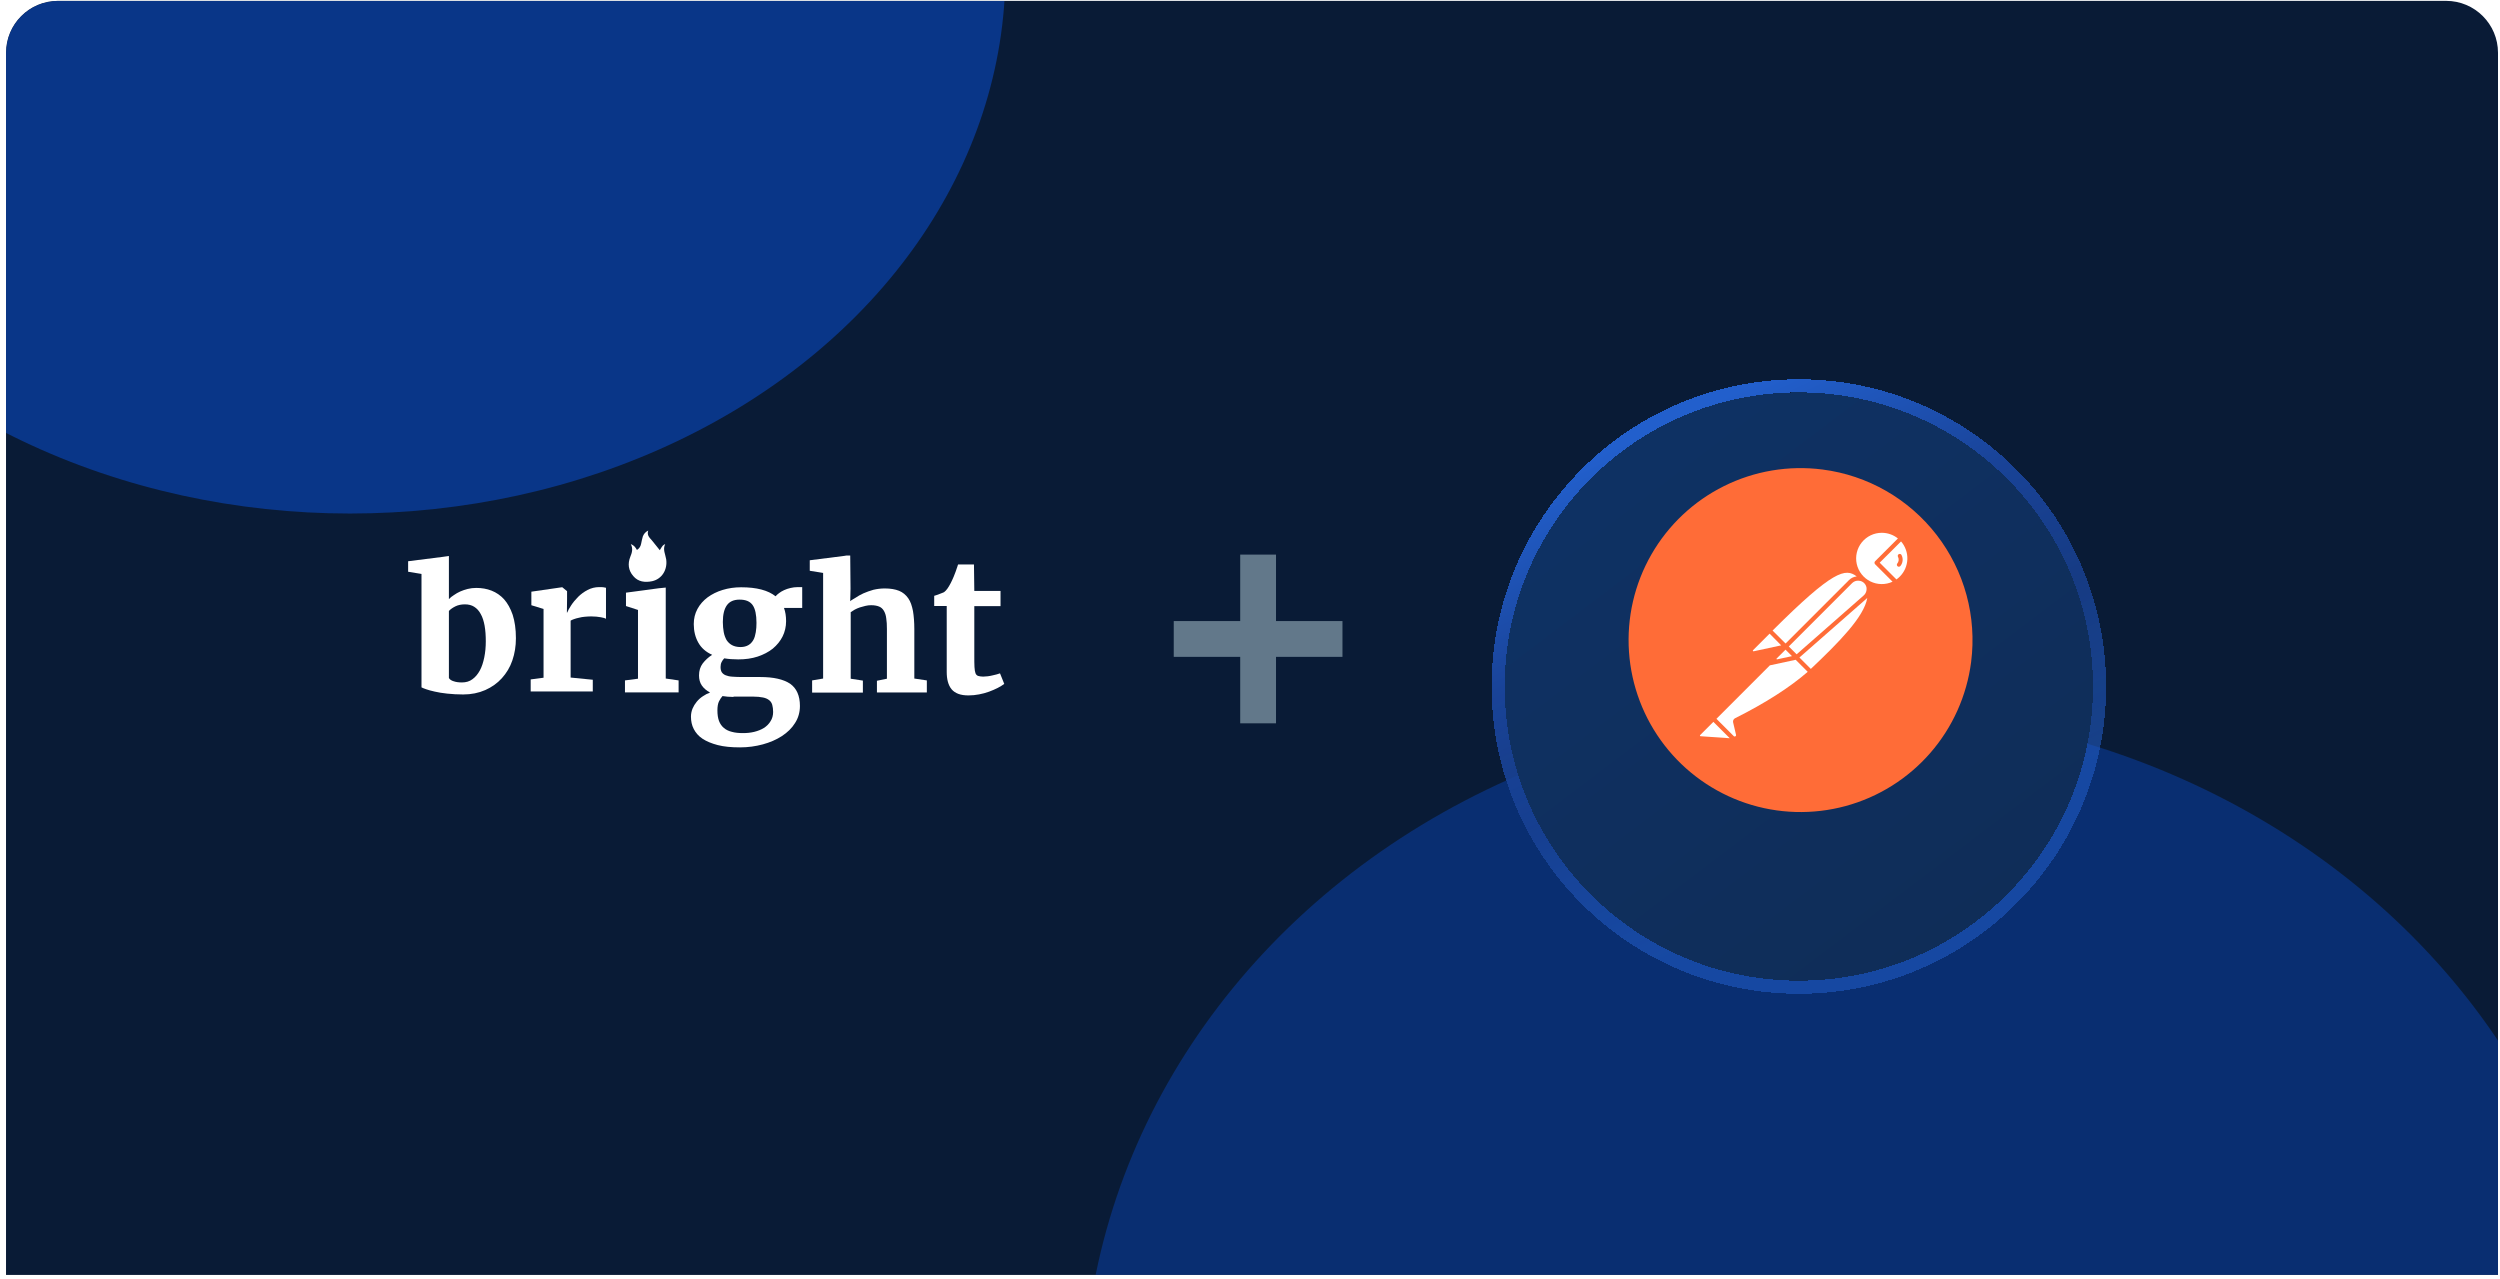
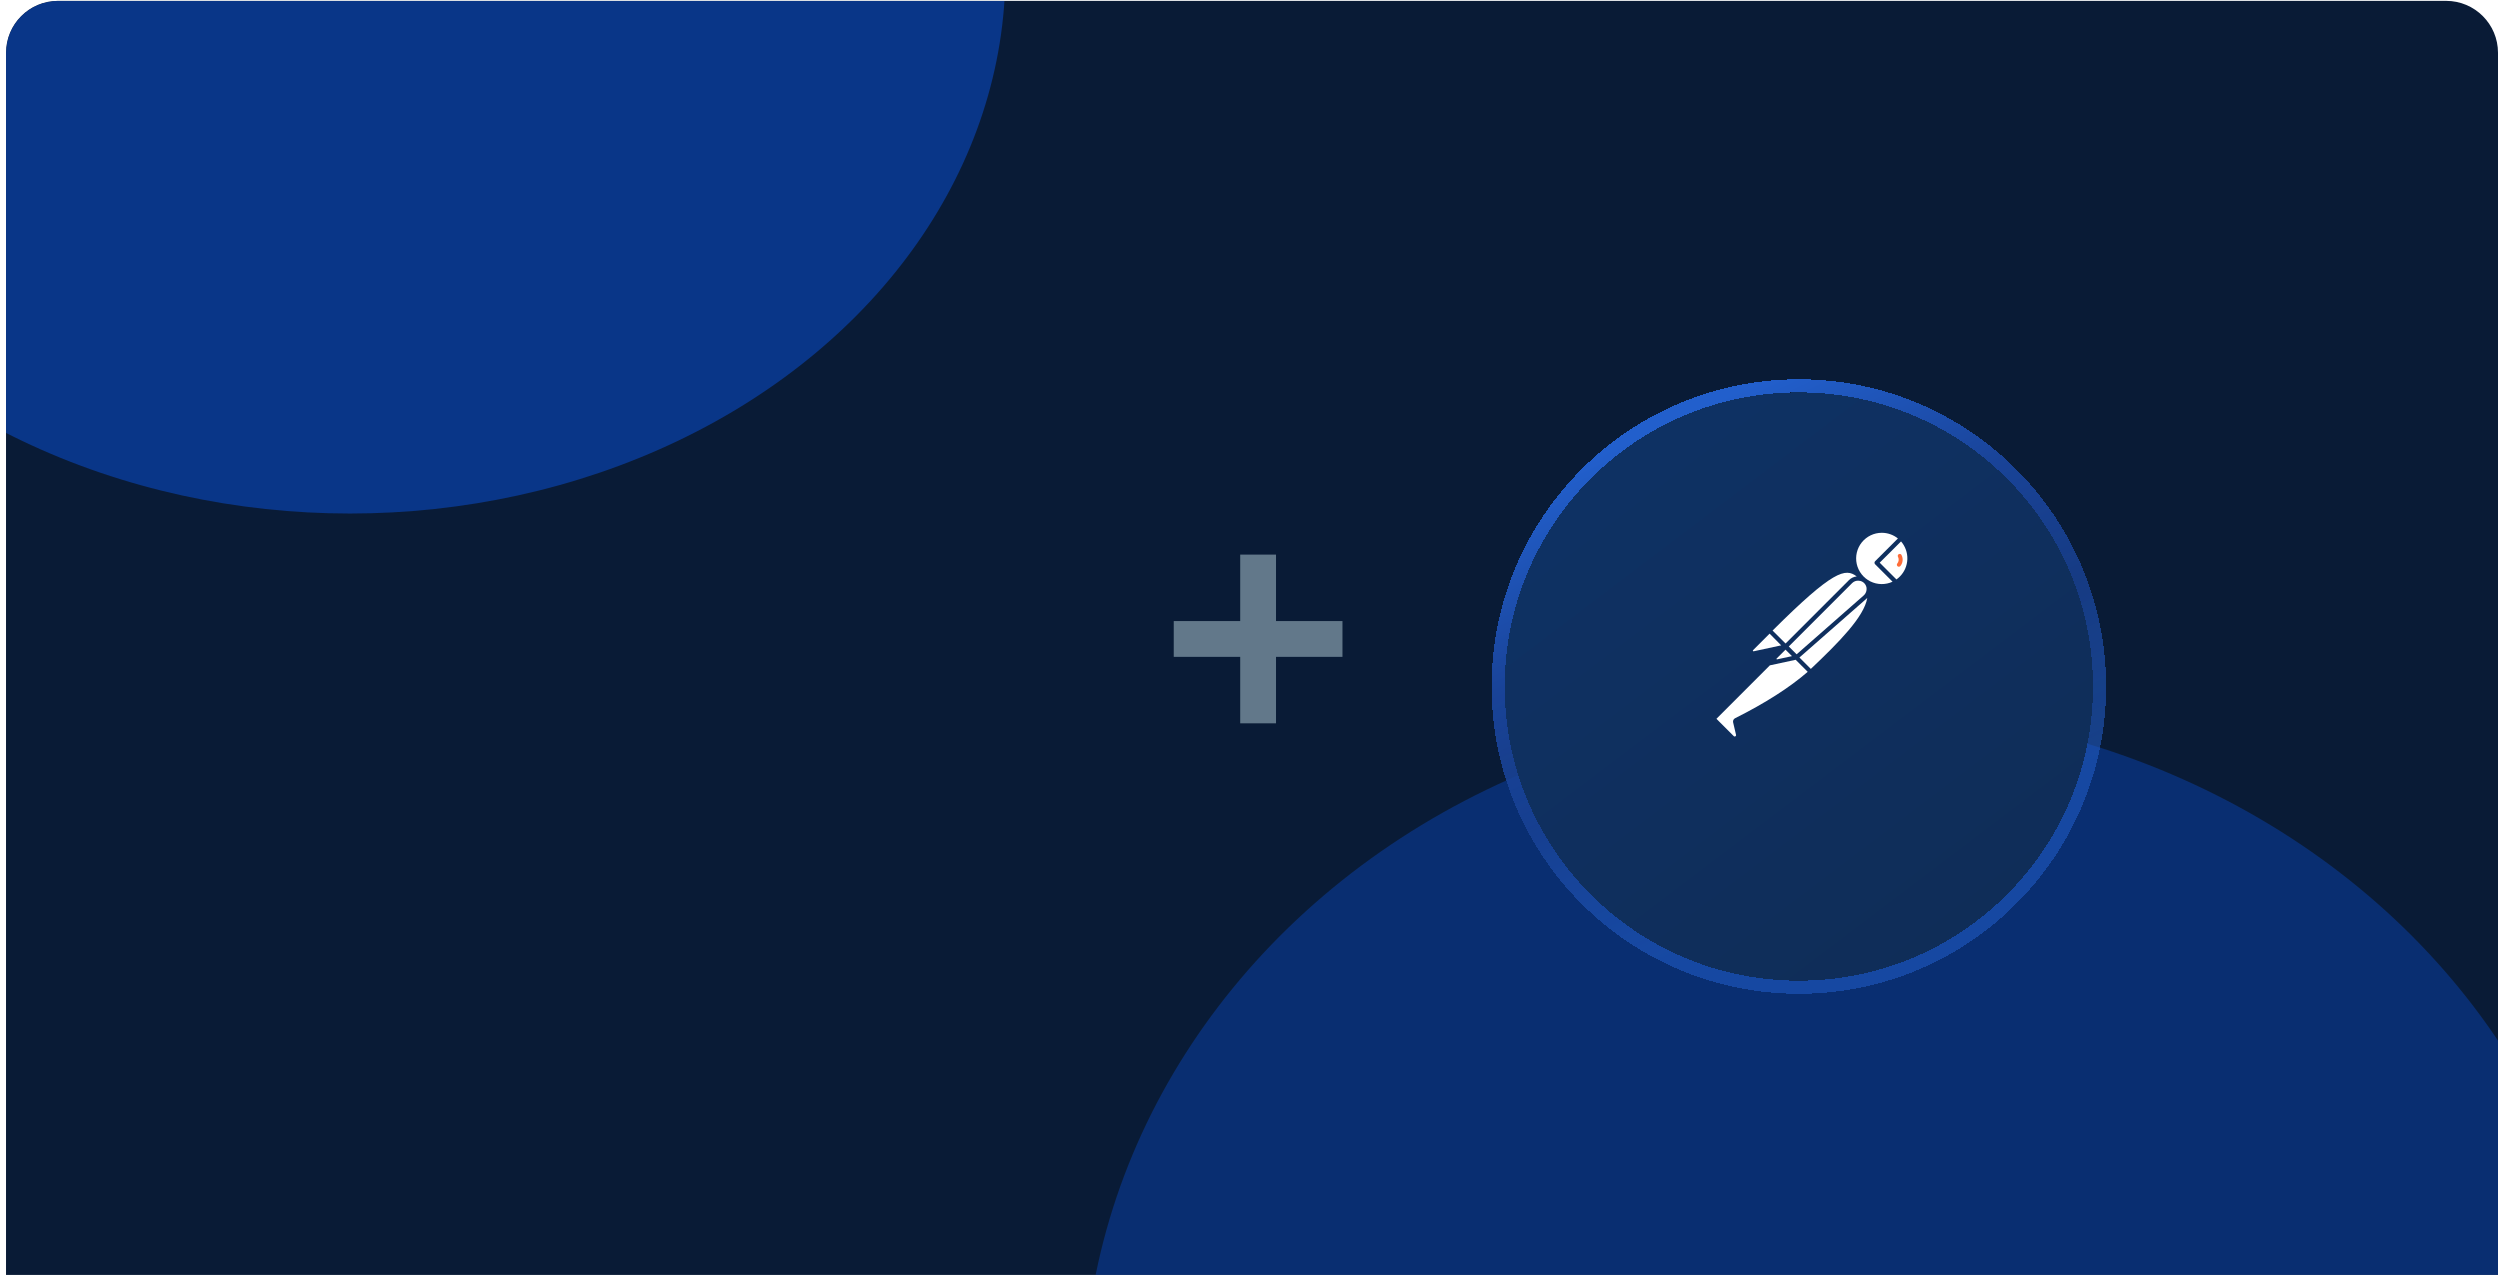
<svg xmlns="http://www.w3.org/2000/svg" width="385" height="197" viewBox="0 0 385 197" fill="none">
  <g id="postman_proxy">
    <path d="M0.927 8.128C0.927 3.712 4.507 0.133 8.922 0.133H376.697C381.113 0.133 384.692 3.712 384.692 8.128V196.337H0.927V8.128Z" fill="#091B36" />
    <g id="SwitchyOmega Proxy Integration ">
      <g clip-path="url(#clip0_6001_30636)">
        <g id="Ellipse 2164" opacity="0.5" filter="url(#filter0_f_6001_30636)">
          <ellipse cx="284.281" cy="215.441" rx="117.456" ry="106.375" fill="#0941AB" />
        </g>
        <g id="Ellipse 2159" opacity="0.7" filter="url(#filter1_f_6001_30636)">
          <ellipse cx="53.895" cy="-4.365" rx="100.938" ry="83.449" fill="#0941AB" />
        </g>
      </g>
    </g>
    <g id="Frame 1143011">
      <g id="bright_logo_on_dark" clip-path="url(#clip1_6001_30636)">
        <g id="Group">
          <path id="Vector" d="M97.14 83.786C97.519 84.505 97.329 85.111 97.064 85.755C96.648 86.815 96.761 87.838 97.519 88.708C98.276 89.617 99.336 89.731 100.434 89.504C101.949 89.163 102.82 87.724 102.593 86.133C102.479 85.376 102.025 84.619 102.441 83.786C102.063 83.975 102.063 83.975 101.608 84.732C101.192 84.24 100.813 83.71 100.359 83.18C99.98 82.763 99.601 82.385 99.829 81.703C99.374 81.93 99.147 82.233 98.996 82.612C98.882 82.991 98.806 83.369 98.73 83.748C98.655 84.127 98.465 84.467 98.087 84.695C97.859 84.278 97.632 83.975 97.14 83.786Z" fill="white" />
        </g>
        <path id="Vector_2" d="M64.91 105.852V88.387L62.851 88.048V86.431L68.219 85.752L69.131 85.623V86.326V92.262C69.34 92.053 69.6 91.819 69.913 91.636C70.2 91.427 70.538 91.245 70.877 91.088C71.242 90.932 71.607 90.801 72.024 90.697C72.441 90.593 72.884 90.54 73.353 90.54C74.187 90.54 74.968 90.671 75.698 90.958C76.428 91.245 77.079 91.688 77.626 92.288C78.174 92.914 78.617 93.697 78.955 94.688C79.268 95.679 79.451 96.853 79.451 98.287C79.451 99.513 79.268 100.635 78.903 101.705C78.538 102.774 77.991 103.661 77.288 104.444C76.584 105.226 75.724 105.826 74.734 106.269C73.718 106.713 72.597 106.948 71.32 106.948C70.434 106.948 69.626 106.896 68.871 106.817C68.141 106.739 67.49 106.635 66.942 106.504C66.395 106.374 65.952 106.269 65.613 106.139C65.275 106.009 65.014 105.93 64.91 105.852ZM71.607 93.07C71.034 93.07 70.538 93.175 70.121 93.383C69.704 93.592 69.366 93.827 69.131 94.088V104.417C69.261 104.626 69.496 104.809 69.861 104.913C70.226 105.043 70.669 105.096 71.138 105.096C71.763 105.096 72.31 104.939 72.753 104.6C73.222 104.261 73.587 103.817 73.9 103.244C74.213 102.67 74.421 101.992 74.578 101.235C74.734 100.479 74.812 99.644 74.812 98.783C74.812 97.896 74.76 97.088 74.63 96.357C74.499 95.653 74.317 95.053 74.03 94.557C73.77 94.062 73.431 93.697 73.014 93.436C72.649 93.201 72.154 93.07 71.607 93.07Z" fill="white" />
-         <path id="Vector_3" d="M81.726 106.482V104.63L83.706 104.369V93.779L81.83 93.205V91.118L86.52 90.44H86.599L87.328 91.04V92.188L87.302 94.327H87.354C87.459 94.04 87.667 93.675 87.954 93.231C88.24 92.788 88.605 92.344 89.022 91.927C89.439 91.51 89.934 91.144 90.481 90.858C91.029 90.571 91.628 90.414 92.279 90.414C92.566 90.414 92.775 90.414 92.931 90.44C93.087 90.466 93.218 90.492 93.322 90.518V95.292C93.218 95.214 92.957 95.135 92.54 95.057C92.123 94.979 91.602 94.927 91.029 94.927C90.716 94.927 90.377 94.953 90.064 94.979C89.752 95.005 89.439 95.057 89.152 95.135C88.866 95.188 88.631 95.266 88.397 95.344C88.162 95.422 88.006 95.501 87.876 95.579V104.343L91.289 104.682V106.482H81.726Z" fill="white" />
+         <path id="Vector_3" d="M81.726 106.482V104.63L83.706 104.369V93.779L81.83 93.205V91.118L86.52 90.44L87.328 91.04V92.188L87.302 94.327H87.354C87.459 94.04 87.667 93.675 87.954 93.231C88.24 92.788 88.605 92.344 89.022 91.927C89.439 91.51 89.934 91.144 90.481 90.858C91.029 90.571 91.628 90.414 92.279 90.414C92.566 90.414 92.775 90.414 92.931 90.44C93.087 90.466 93.218 90.492 93.322 90.518V95.292C93.218 95.214 92.957 95.135 92.54 95.057C92.123 94.979 91.602 94.927 91.029 94.927C90.716 94.927 90.377 94.953 90.064 94.979C89.752 95.005 89.439 95.057 89.152 95.135C88.866 95.188 88.631 95.266 88.397 95.344C88.162 95.422 88.006 95.501 87.876 95.579V104.343L91.289 104.682V106.482H81.726Z" fill="white" />
        <path id="Vector_4" d="M96.245 106.634V104.782L98.251 104.521V93.931L96.401 93.331V91.27L101.456 90.592L102.525 90.486V91.192V104.495L104.505 104.782V106.634H96.245Z" fill="white" />
        <path id="Vector_5" d="M113.692 101.547C112.91 101.547 112.182 101.493 111.534 101.384C111.372 101.547 111.237 101.737 111.129 101.954C111.021 102.171 110.967 102.416 110.967 102.714C110.967 103.04 111.021 103.312 111.156 103.529C111.291 103.719 111.48 103.882 111.75 103.991C112.02 104.099 112.343 104.181 112.775 104.208C113.207 104.235 113.692 104.262 114.259 104.262H117.092C119.142 104.262 120.653 104.615 121.679 105.294C122.677 106 123.189 107.14 123.189 108.715C123.189 109.666 122.947 110.562 122.434 111.349C121.948 112.137 121.274 112.788 120.41 113.358C119.574 113.902 118.576 114.336 117.47 114.635C116.363 114.933 115.203 115.096 113.989 115.096H113.962C112.613 115.096 111.48 114.988 110.536 114.743C109.591 114.499 108.809 114.173 108.189 113.766C107.568 113.358 107.136 112.843 106.84 112.272C106.543 111.702 106.408 111.05 106.408 110.372C106.408 109.937 106.489 109.53 106.651 109.123C106.813 108.742 107.028 108.389 107.298 108.064C107.568 107.738 107.865 107.466 108.242 107.222C108.593 106.977 108.971 106.787 109.349 106.652C108.809 106.353 108.377 106 108.081 105.566C107.784 105.131 107.649 104.615 107.649 104.018C107.649 103.285 107.838 102.687 108.216 102.171C108.593 101.683 109.079 101.221 109.672 100.841C108.701 100.406 108 99.782 107.541 98.967C107.082 98.153 106.84 97.202 106.84 96.116C106.84 95.247 107.028 94.487 107.406 93.781C107.784 93.075 108.323 92.478 108.971 91.989C109.645 91.5 110.401 91.12 111.291 90.849C112.182 90.577 113.126 90.441 114.124 90.441H114.151C116.525 90.441 118.279 90.903 119.439 91.826C119.574 91.663 119.763 91.5 119.979 91.337C120.195 91.174 120.464 91.011 120.761 90.876C121.058 90.74 121.382 90.631 121.733 90.55C122.083 90.468 122.461 90.414 122.866 90.414H123.54V93.618H120.734C120.842 93.917 120.923 94.243 120.977 94.569C121.031 94.894 121.058 95.275 121.058 95.655C121.058 96.523 120.869 97.311 120.518 98.017C120.168 98.723 119.655 99.347 119.008 99.891C118.36 100.406 117.578 100.814 116.687 101.112C115.77 101.411 114.799 101.547 113.692 101.547ZM112.964 107.33C112.343 107.33 111.777 107.276 111.264 107.195C111.075 107.412 110.887 107.683 110.725 108.009C110.563 108.335 110.482 108.824 110.482 109.394C110.482 110.046 110.563 110.589 110.725 111.023C110.887 111.458 111.156 111.838 111.48 112.109C111.804 112.381 112.236 112.598 112.721 112.707C113.207 112.843 113.773 112.897 114.421 112.897H114.448C115.014 112.897 115.581 112.843 116.148 112.707C116.687 112.571 117.2 112.381 117.632 112.109C118.063 111.838 118.414 111.485 118.657 111.078C118.927 110.67 119.061 110.182 119.061 109.638C119.061 109.231 119.008 108.851 118.927 108.552C118.846 108.254 118.684 108.009 118.441 107.819C118.198 107.629 117.901 107.493 117.497 107.412C117.092 107.33 116.579 107.276 115.959 107.276H112.964V107.33ZM114.043 99.646C114.529 99.646 114.934 99.537 115.257 99.347C115.581 99.157 115.824 98.886 116.013 98.56C116.202 98.234 116.31 97.827 116.39 97.365C116.471 96.904 116.498 96.415 116.498 95.926C116.498 94.677 116.31 93.754 115.905 93.184C115.5 92.614 114.853 92.342 113.908 92.342H113.881C112.991 92.342 112.343 92.641 111.939 93.211C111.534 93.781 111.318 94.623 111.318 95.79C111.318 96.361 111.372 96.876 111.453 97.338C111.534 97.8 111.696 98.207 111.885 98.56C112.101 98.886 112.37 99.157 112.721 99.347C113.072 99.537 113.504 99.646 114.043 99.646Z" fill="white" />
        <path id="Vector_6" d="M125.066 106.636V104.784L126.76 104.497V88.237L124.702 87.898V86.281L130.044 85.603L130.354 85.551H130.935L130.982 90.62L130.935 92.593C131.17 92.359 131.321 92.341 131.712 92.08C132.102 91.82 132.493 91.585 132.962 91.376C133.431 91.168 133.953 90.985 134.5 90.828C135.047 90.698 135.646 90.62 136.246 90.62C137.132 90.62 137.887 90.75 138.461 90.985C139.034 91.22 139.503 91.611 139.868 92.133C140.233 92.654 140.441 93.306 140.598 94.089C140.728 94.871 140.806 95.811 140.806 96.88V104.497L142.734 104.784V106.636H135.047V104.836L136.585 104.523V96.854C136.585 96.228 136.558 95.68 136.48 95.211C136.428 94.741 136.298 94.376 136.115 94.063C135.933 93.75 135.699 93.541 135.386 93.411C135.073 93.28 134.656 93.202 134.161 93.202C133.874 93.202 133.588 93.228 133.275 93.306C132.962 93.385 132.676 93.463 132.415 93.541C132.128 93.645 131.868 93.75 131.633 93.88C131.399 94.011 131.19 94.141 131.008 94.272V104.523L132.884 104.81V106.662H125.066V106.636Z" fill="white" />
        <path id="Vector_7" d="M145.795 103.441V93.32H143.867V91.755C143.945 91.729 144.049 91.703 144.205 91.651C144.362 91.599 144.518 91.521 144.701 91.469C144.857 91.416 145.013 91.338 145.17 91.286C145.326 91.234 145.404 91.181 145.43 91.155C145.743 90.921 146.056 90.477 146.394 89.825C146.499 89.642 146.577 89.434 146.707 89.173C146.837 88.912 146.916 88.677 147.02 88.416C147.124 88.156 147.228 87.895 147.306 87.634C147.411 87.373 147.463 87.138 147.541 86.93H149.991L150.043 90.999H154.082V93.347H150.043V100.963C150.043 101.694 150.043 102.268 150.069 102.711C150.095 103.154 150.147 103.467 150.225 103.676C150.303 103.885 150.46 104.041 150.642 104.094C150.824 104.146 151.085 104.198 151.398 104.198H151.424C151.632 104.198 151.867 104.172 152.127 104.146C152.362 104.12 152.596 104.067 152.831 104.015C153.065 103.963 153.274 103.911 153.482 103.859C153.691 103.807 153.847 103.754 153.978 103.702H154.004L154.655 105.32C154.368 105.528 154.056 105.737 153.639 105.946C153.222 106.154 152.805 106.337 152.31 106.519C151.815 106.702 151.32 106.832 150.772 106.937C150.225 107.041 149.704 107.093 149.157 107.093H149.131C148.531 107.093 148.01 107.015 147.593 106.859C147.176 106.702 146.811 106.467 146.551 106.154C146.29 105.841 146.108 105.476 145.977 105.007C145.847 104.537 145.795 104.041 145.795 103.441Z" fill="white" />
      </g>
      <path id="Vector_8" d="M206.741 101.156V95.644H196.505V85.408H190.993V95.644H180.757V101.156H190.993V111.392H196.505V101.156H206.741Z" fill="#62788A" />
      <g id="Group 1143142">
        <g id="Vector_9" filter="url(#filter2_d_6001_30636)">
          <path d="M277.024 143.698C302.062 143.698 322.322 123.437 322.322 98.4C322.322 73.362 302.062 53.102 277.024 53.102C251.986 53.102 231.726 73.362 231.726 98.4C231.726 123.437 251.986 143.698 277.024 143.698Z" fill="url(#paint0_linear_6001_30636)" shape-rendering="crispEdges" />
          <path d="M277.024 144.708C302.619 144.708 323.332 123.995 323.332 98.4C323.332 72.805 302.619 52.092 277.024 52.092C251.429 52.092 230.716 72.805 230.716 98.4C230.716 123.995 251.429 144.708 277.024 144.708Z" stroke="url(#paint1_linear_6001_30636)" stroke-width="2.02" style="mix-blend-mode:overlay" shape-rendering="crispEdges" />
        </g>
        <g id="Group 1143151">
-           <path id="Vector_10" d="M280.658 72.304C275.463 71.636 270.186 72.525 265.496 74.857C260.805 77.189 256.912 80.859 254.307 85.403C251.703 89.948 250.504 95.163 250.864 100.389C251.223 105.615 253.124 110.617 256.327 114.762C259.529 118.907 263.889 122.01 268.854 123.678C273.82 125.345 279.168 125.503 284.224 124.13C289.279 122.758 293.813 119.918 297.254 115.968C300.695 112.018 302.887 107.137 303.554 101.942C304.447 94.975 302.537 87.939 298.244 82.381C293.95 76.823 287.625 73.198 280.658 72.304Z" fill="#FF6C37" />
          <path id="Vector_11" d="M269.949 100.247C269.959 100.268 269.976 100.285 269.997 100.294C270.019 100.304 270.043 100.306 270.065 100.3L274.303 99.386L272.52 97.58L269.98 100.12C269.96 100.133 269.946 100.154 269.94 100.177C269.934 100.201 269.937 100.226 269.949 100.247Z" fill="white" />
          <path id="Vector_12" d="M289.79 82.051C289.199 82.051 288.617 82.184 288.084 82.44C287.552 82.696 287.084 83.068 286.714 83.528C286.345 83.989 286.083 84.526 285.949 85.102C285.815 85.677 285.811 86.274 285.938 86.851C286.066 87.428 286.321 87.968 286.685 88.433C287.048 88.898 287.512 89.276 288.041 89.538C288.57 89.8 289.152 89.94 289.742 89.948C290.333 89.956 290.917 89.831 291.453 89.583L288.768 86.897C288.737 86.867 288.712 86.83 288.696 86.79C288.679 86.75 288.67 86.707 288.67 86.663C288.67 86.619 288.679 86.576 288.696 86.536C288.712 86.496 288.737 86.459 288.768 86.429L292.277 82.922C291.572 82.356 290.694 82.048 289.79 82.051Z" fill="white" />
          <path id="Vector_13" d="M292.76 83.379L289.471 86.655L292.05 89.234C292.24 89.101 292.418 88.95 292.58 88.784C293.287 88.073 293.698 87.12 293.732 86.117C293.765 85.114 293.418 84.136 292.76 83.379Z" fill="white" />
          <path id="Vector_14" d="M286.179 89.426H286.12C286.052 89.425 285.984 89.431 285.916 89.444H285.892C285.819 89.46 285.746 89.481 285.675 89.508L285.62 89.534C285.566 89.557 285.515 89.583 285.466 89.614L285.408 89.651C285.344 89.695 285.283 89.745 285.228 89.799L275.474 99.556L276.681 100.764L287.01 91.698C287.068 91.647 287.122 91.59 287.169 91.529L287.214 91.47C287.249 91.419 287.281 91.365 287.309 91.309C287.325 91.277 287.339 91.245 287.352 91.213C287.37 91.171 287.385 91.128 287.397 91.084C287.397 91.052 287.415 91.02 287.423 90.988C287.436 90.923 287.445 90.856 287.45 90.79V90.702C287.45 90.655 287.45 90.607 287.45 90.559C287.45 90.512 287.45 90.496 287.436 90.464C287.387 90.214 287.266 89.984 287.086 89.804C286.906 89.623 286.677 89.5 286.427 89.45H286.377C286.312 89.437 286.245 89.429 286.179 89.426Z" fill="white" />
          <path id="Vector_15" d="M272.975 97.108L274.977 99.1L284.758 89.319C285.076 89.008 285.491 88.815 285.934 88.771C284.204 87.447 282.319 87.794 272.975 97.108Z" fill="white" />
          <path id="Vector_16" d="M287.56 92.078L287.441 92.195L277.112 101.257L278.868 103.011C283.222 98.892 287.086 94.97 287.56 92.078Z" fill="white" />
-           <path id="Vector_17" d="M261.797 113.309C261.802 113.328 261.813 113.345 261.828 113.357C261.843 113.369 261.862 113.377 261.881 113.378L266.384 113.688L263.86 111.164L261.818 113.203C261.805 113.217 261.796 113.234 261.792 113.253C261.788 113.272 261.79 113.291 261.797 113.309Z" fill="white" />
          <path id="Vector_18" d="M264.331 110.697L266.992 113.358C267.024 113.392 267.066 113.414 267.112 113.42C267.158 113.426 267.204 113.417 267.244 113.393C267.285 113.372 267.318 113.338 267.337 113.296C267.356 113.254 267.359 113.207 267.347 113.162L266.9 111.25C266.871 111.126 266.884 110.996 266.937 110.881C266.99 110.765 267.081 110.67 267.194 110.612C271.86 108.273 275.623 105.866 278.386 103.461L276.532 101.607L272.559 102.463L264.331 110.697Z" fill="white" />
          <path id="Vector_19" d="M275.964 101.045L274.968 100.049L273.591 101.423C273.581 101.435 273.576 101.45 273.576 101.466C273.576 101.481 273.581 101.496 273.591 101.508C273.597 101.522 273.609 101.533 273.623 101.54C273.637 101.546 273.653 101.547 273.668 101.543L275.964 101.045Z" fill="white" />
          <path id="Vector_20" d="M292.851 85.513C292.838 85.471 292.815 85.433 292.786 85.4C292.756 85.368 292.72 85.343 292.679 85.325C292.639 85.308 292.596 85.3 292.552 85.301C292.508 85.302 292.465 85.312 292.425 85.331C292.386 85.35 292.351 85.378 292.323 85.411C292.295 85.445 292.274 85.484 292.263 85.527C292.251 85.569 292.249 85.613 292.256 85.656C292.263 85.7 292.279 85.741 292.303 85.778C292.382 85.937 292.413 86.116 292.393 86.292C292.373 86.469 292.302 86.636 292.189 86.773C292.152 86.818 292.128 86.873 292.121 86.93C292.113 86.988 292.123 87.047 292.147 87.1C292.172 87.153 292.211 87.197 292.26 87.228C292.309 87.26 292.366 87.276 292.425 87.277C292.47 87.276 292.514 87.266 292.555 87.247C292.595 87.228 292.631 87.2 292.66 87.165C292.848 86.938 292.965 86.66 292.999 86.367C293.033 86.074 292.982 85.777 292.851 85.513Z" fill="#FF6C37" />
        </g>
      </g>
    </g>
  </g>
  <defs>
    <filter id="filter0_f_6001_30636" x="32.404" y="-25.356" width="503.756" height="481.594" filterUnits="userSpaceOnUse" color-interpolation-filters="sRGB">
      <feFlood flood-opacity="0" result="BackgroundImageFix" />
      <feBlend mode="normal" in="SourceGraphic" in2="BackgroundImageFix" result="shape" />
      <feGaussianBlur stdDeviation="67.211" result="effect1_foregroundBlur_6001_30636" />
    </filter>
    <filter id="filter1_f_6001_30636" x="-266.711" y="-307.481" width="641.211" height="606.232" filterUnits="userSpaceOnUse" color-interpolation-filters="sRGB">
      <feFlood flood-opacity="0" result="BackgroundImageFix" />
      <feBlend mode="normal" in="SourceGraphic" in2="BackgroundImageFix" result="shape" />
      <feGaussianBlur stdDeviation="109.834" result="effect1_foregroundBlur_6001_30636" />
    </filter>
    <filter id="filter2_d_6001_30636" x="217.763" y="46.464" width="118.521" height="118.52" filterUnits="userSpaceOnUse" color-interpolation-filters="sRGB">
      <feFlood flood-opacity="0" result="BackgroundImageFix" />
      <feColorMatrix in="SourceAlpha" type="matrix" values="0 0 0 0 0 0 0 0 0 0 0 0 0 0 0 0 0 0 127 0" result="hardAlpha" />
      <feOffset dy="7.324" />
      <feGaussianBlur stdDeviation="5.971" />
      <feComposite in2="hardAlpha" operator="out" />
      <feColorMatrix type="matrix" values="0 0 0 0 0 0 0 0 0 0 0 0 0 0 0 0 0 0 0.28 0" />
      <feBlend mode="normal" in2="BackgroundImageFix" result="effect1_dropShadow_6001_30636" />
      <feBlend mode="normal" in="SourceGraphic" in2="effect1_dropShadow_6001_30636" result="shape" />
    </filter>
    <linearGradient id="paint0_linear_6001_30636" x1="292.878" y1="143.698" x2="201.981" y2="23.794" gradientUnits="userSpaceOnUse">
      <stop stop-color="#0F2D58" />
      <stop offset="1" stop-color="#0E346B" />
    </linearGradient>
    <linearGradient id="paint1_linear_6001_30636" x1="236.604" y1="67.163" x2="267.89" y2="135.221" gradientUnits="userSpaceOnUse">
      <stop stop-color="#225FCC" />
      <stop offset="0.353" stop-color="#194398" />
      <stop offset="0.647" stop-color="#194398" stop-opacity="0.79" />
      <stop offset="1" stop-color="#225FCC" stop-opacity="0.54" />
    </linearGradient>
    <clipPath id="clip0_6001_30636">
      <path d="M0.927 8.128C0.927 3.712 4.507 0.133 8.922 0.133H376.697C381.113 0.133 384.692 3.712 384.692 8.128V196.337H0.927V8.128Z" fill="white" />
    </clipPath>
    <clipPath id="clip1_6001_30636">
-       <rect width="92.921" height="33.394" fill="white" transform="translate(62.851 81.703)" />
-     </clipPath>
+       </clipPath>
  </defs>
</svg>